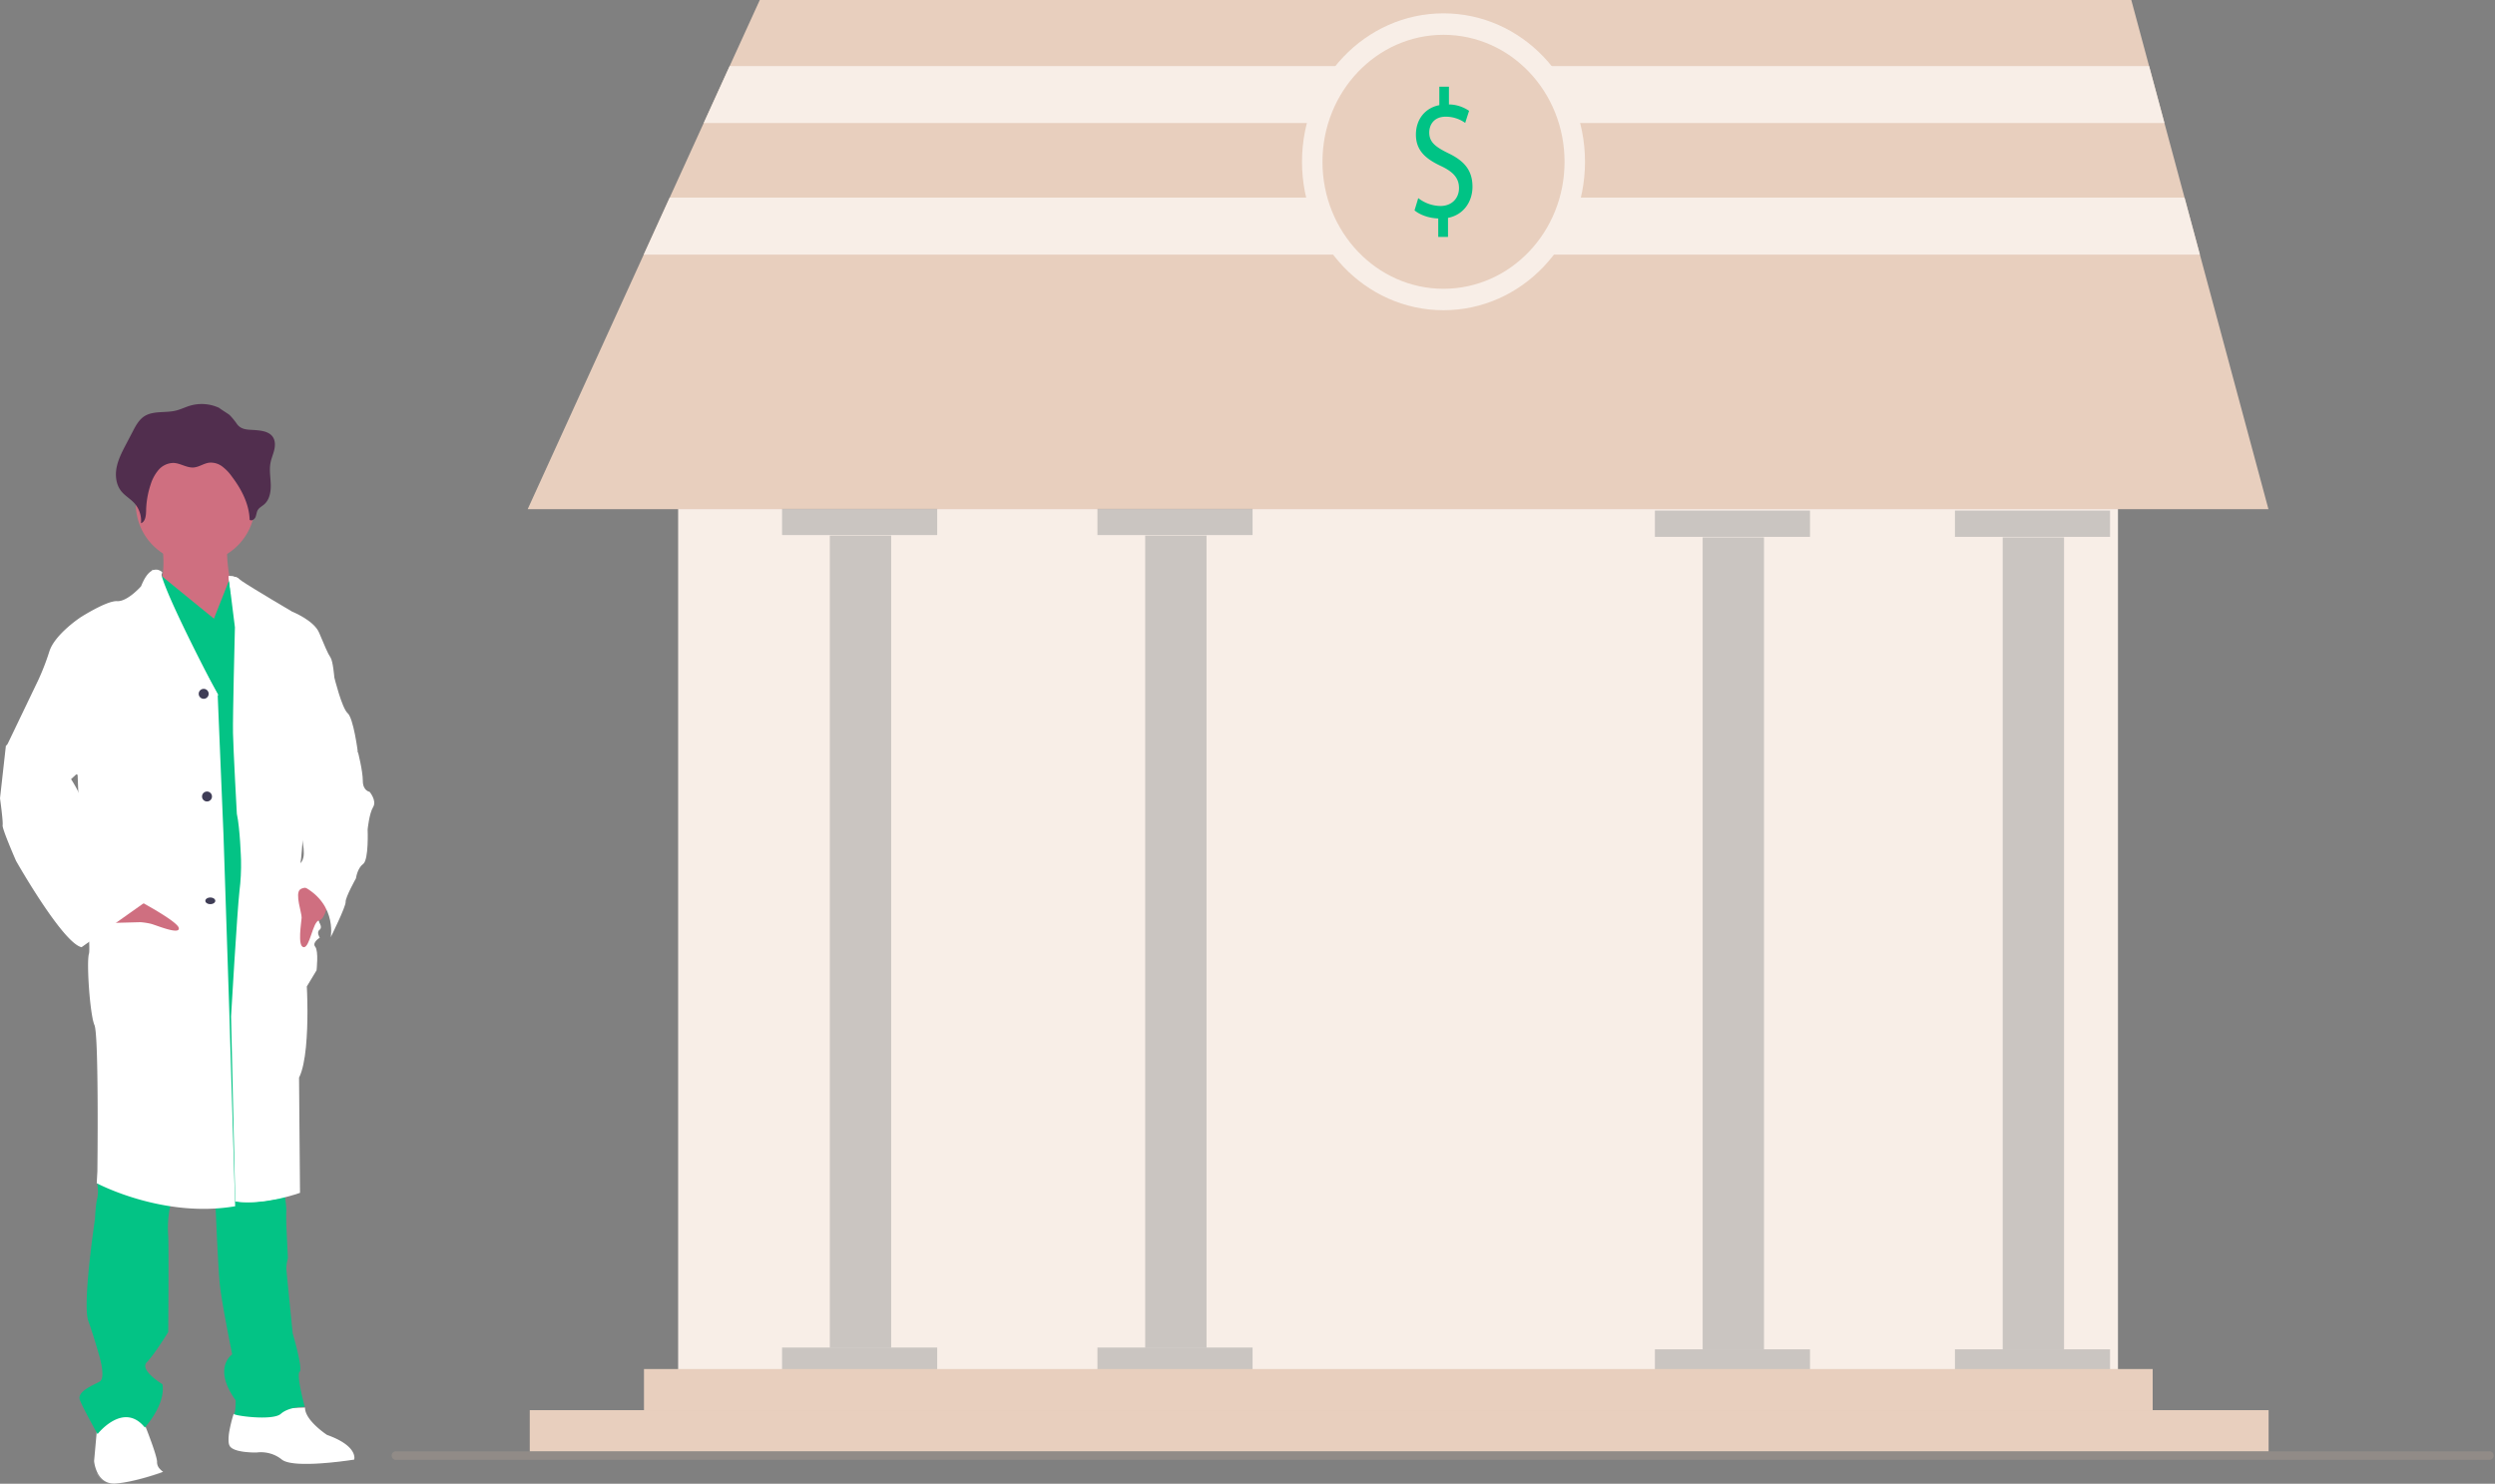
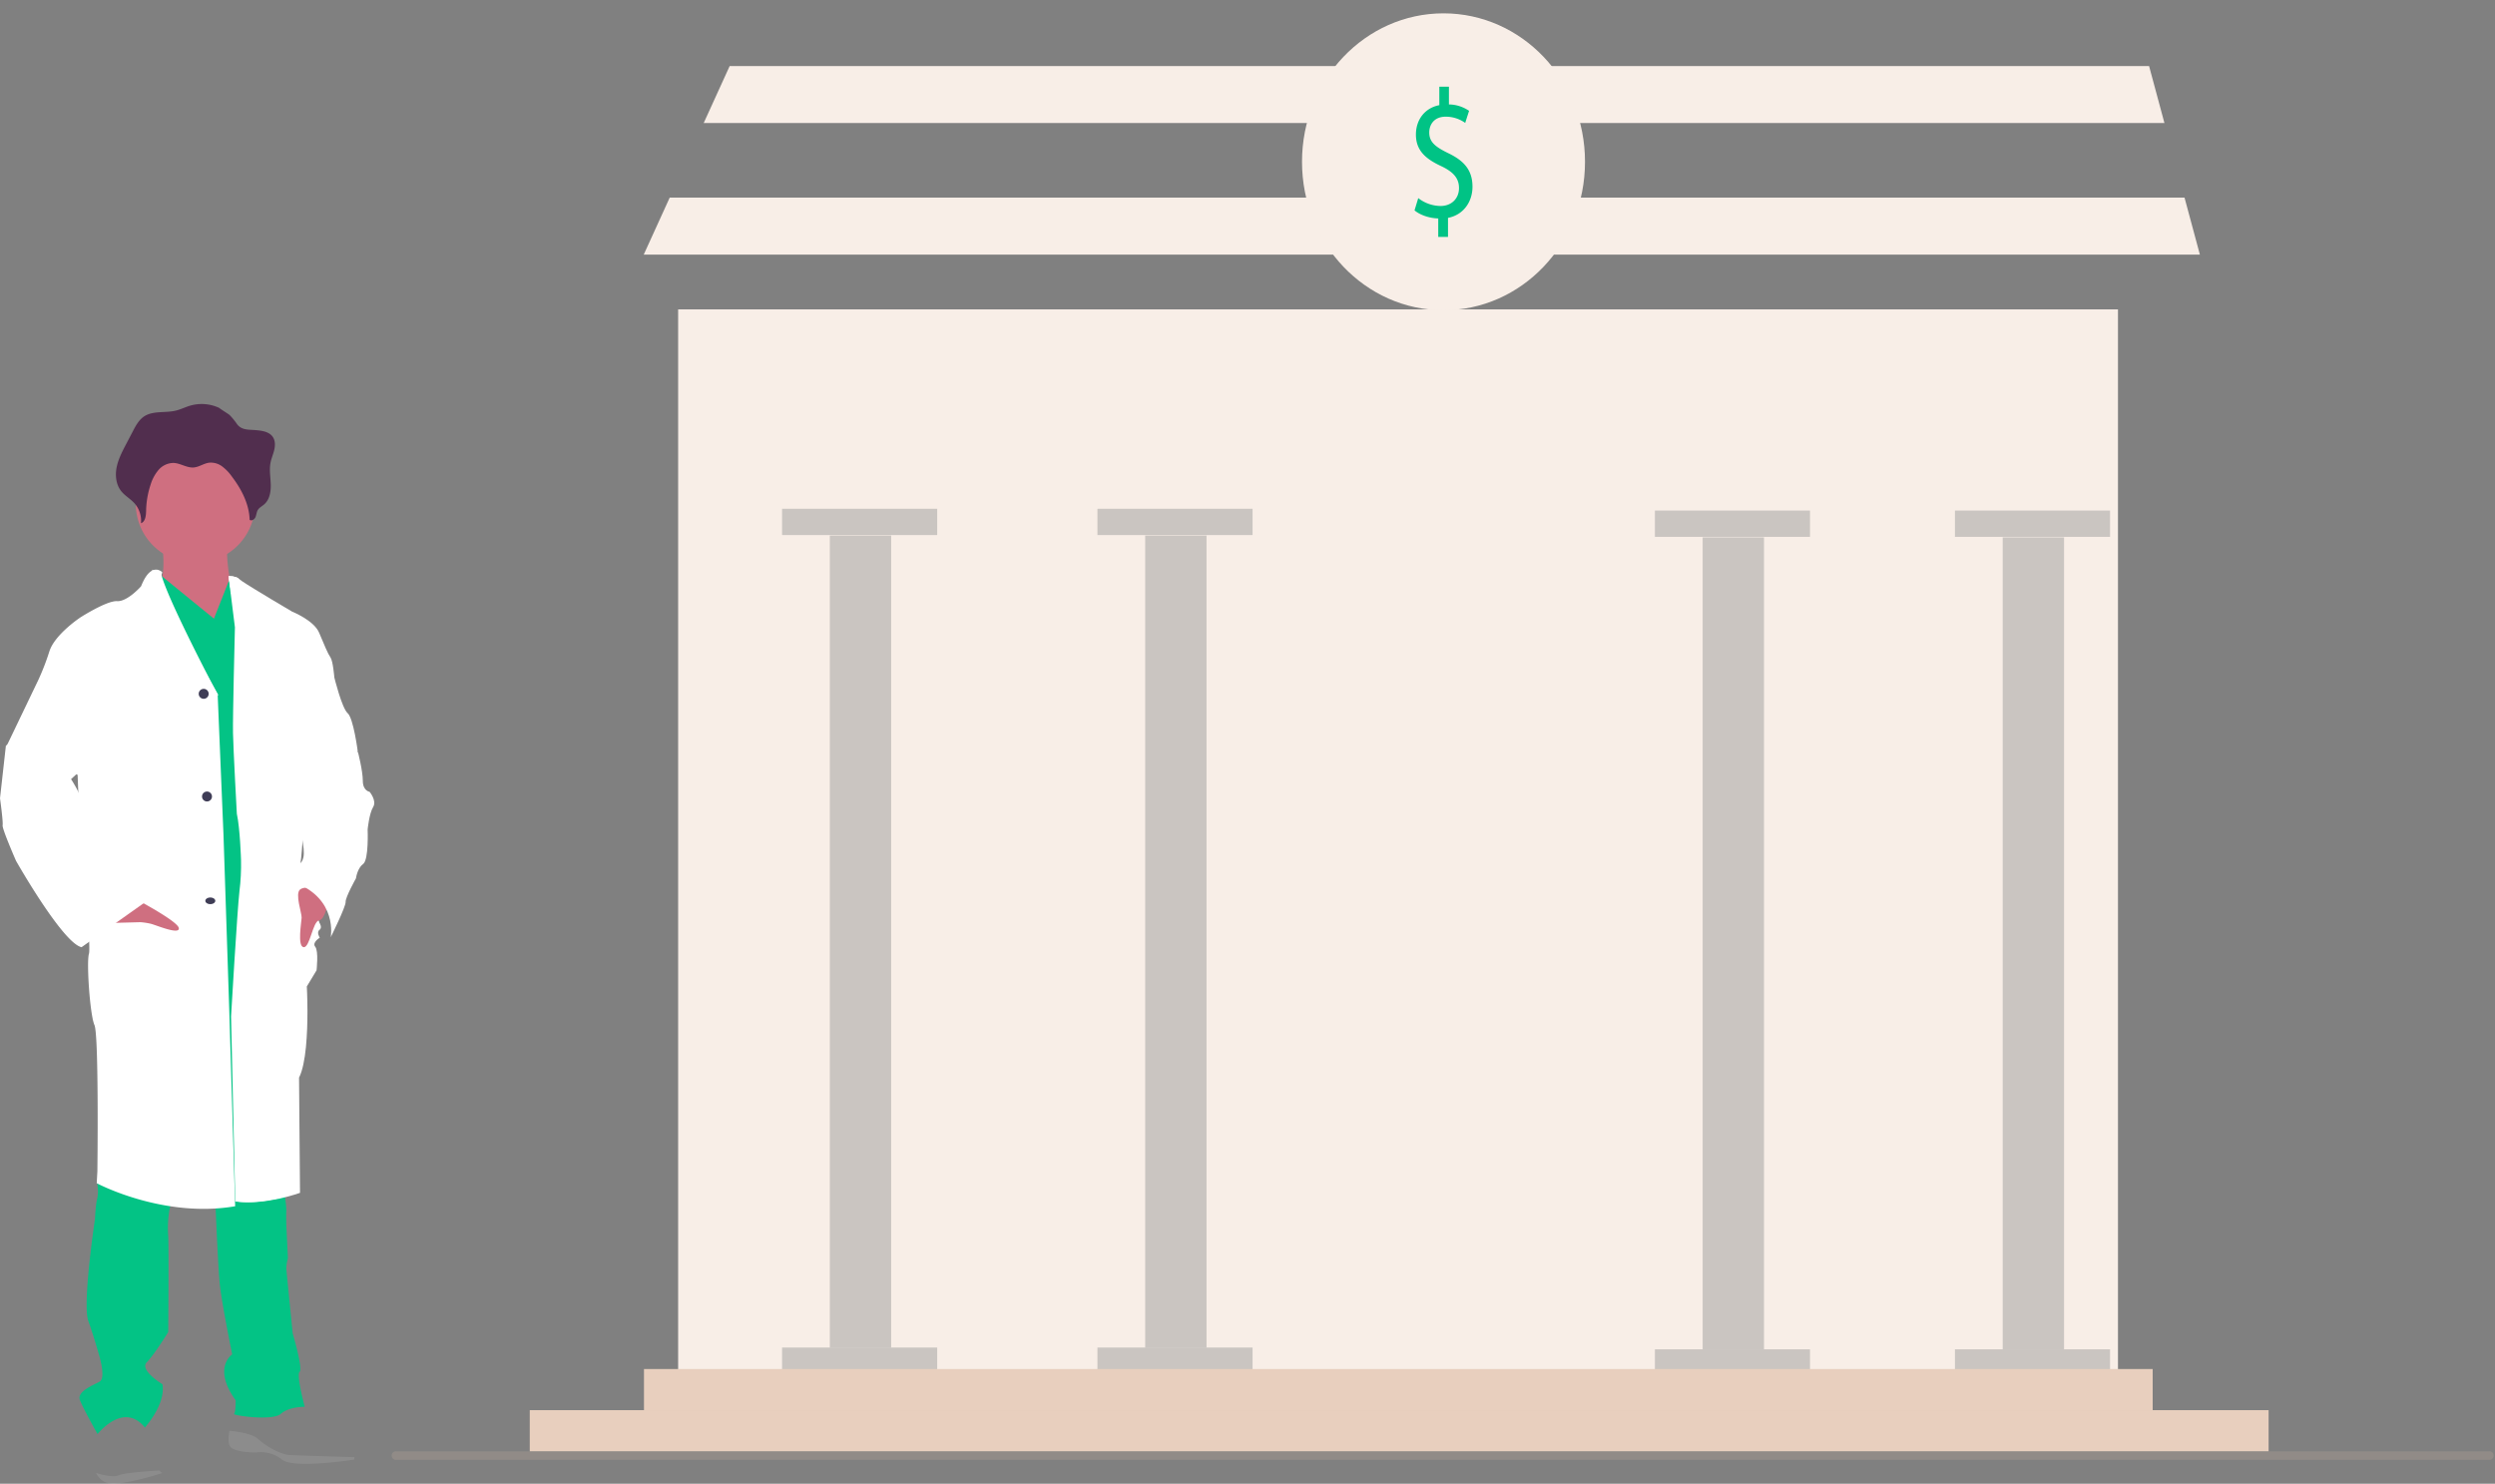
<svg xmlns="http://www.w3.org/2000/svg" width="755" height="449" fill="none">
  <rect width="100%" height="100%" fill="#808080" stroke="none" />
-   <path fill="#fff" d="M49.369 445.379s-8.542 3.139-14.415 3.535c-3.118.208-4.757-1.704-5.6-3.545a10.729 10.729 0 0 1-.881-3.23l.763-8.463.406-4.506 12.477-3.24 1.767 5.403.165.411c.71 1.804 3.556 9.145 3.47 10.677a2.912 2.912 0 0 0 .876 2.109c.287.323.613.609.972.849Zm57.867-4.418a1.98 1.98 0 0 1-.074.73s-18.142 2.914-21.853 0a9.948 9.948 0 0 0-3.581-1.854 10.194 10.194 0 0 0-4.054-.3s-7.02.184-8.19-2.041c-.489-.934-.361-2.746-.06-4.532a41.847 41.847 0 0 1 1.23-4.955l.282-.214 1.67-1.291 19.552-.557h.149c-.096 3.848 6.637 8.262 6.637 8.262 7.152 2.552 8.207 5.435 8.292 6.752Z" />
  <path fill="#fff" d="M107.238 440.961c.018.245-.009.493-.08.729 0 0-18.139 2.915-21.85 0a9.967 9.967 0 0 0-3.579-1.852 10.183 10.183 0 0 0-4.051-.301s-7.026.183-8.192-2.042c-.488-.939-.366-2.746-.064-4.532 2.704.26 6.972.908 8.648 2.455 2.535 2.353 6.83 4.7 9.465 4.884 2.062.128 14.401.505 19.703.659Zm-58.126 4.781s-8.558 2.879-14.44 3.241c-3.124.191-4.766-1.562-5.606-3.255 2.177.67 5.199 1.375 6.787.729 1.883-.764 8.558-1.258 12.301-1.469.285.286.607.539.958.754Z" opacity=".1" />
  <path fill="#CF6F80" d="M62.242 192.789c-7.013-2.774-16.034-11.939-13.781-16.222.5-1.08.797-2.247.876-3.439.145-1.618.166-3.245.064-4.866a67.749 67.749 0 0 0-.94-7.916s21.894.503 20.619 3.785c-.372.962-.43 2.633-.33 4.504.101 1.871.367 3.985.643 5.775.383 2.455.765 4.326.765 4.326s-1.338 1.908-2.125 2.011c-.786.103 4.272 15.995-5.79 12.042Z" />
  <path fill="#03C385" d="M52.063 363.431c-.352.893-.62 1.82-.8 2.766a32.445 32.445 0 0 0-.362 7.851c.194 3.774 0 29.069 0 29.069s-4.16 6.745-6.48 9.123c-2.319 2.378 4.734 6.649 4.734 6.649 1.052 6.147-5.322 13.092-5.322 13.092-6.48-8.035-14.316 1.984-14.316 1.984s-4.26-7.549-5.322-10.245c-1.063-2.696 4.16-4.562 5.995-5.656 1.836-1.095-.09-7.549-.09-7.549s-1.55-5.657-3.391-10.817c-1.84-5.16 2.03-30.848 2.03-30.848s.2-4.562.678-6.153a10.54 10.54 0 0 0 .142-3.494 24.467 24.467 0 0 0-.095-.943c-.026-.221-.047-.324-.047-.324l.074-.129 2.63-5.026s21.204 7.485 19.942 10.65Zm40.146 62.288s-4.717-.101-7.232 2.127c-2.515 2.227-14.673.489-14.149 0 .524-.489.482-4.11.482-4.11-7.132-9.878-1.048-13.887-1.048-13.887s-3.186-15.55-3.763-21.319c-.403-4.03-.9-14.859-1.168-21.043a811.012 811.012 0 0 1-.184-4.487l5.828-1.191.75-.154 14.054-2.86s.388 2.658.65 4.833c.13.928.204 1.864.22 2.801-.095 1.064 0 4.392 0 4.392l.477 9.979a11.488 11.488 0 0 0-.477 3.227c.094 1.271 1.923 19.464 1.923 19.464s3.18 10.856 2.096 11.638c-1.085.781 1.54 10.59 1.54 10.59Z" />
  <path fill="#CF6F80" d="M77.166 152.486a17.572 17.572 0 0 1-.885 5.547 17.914 17.914 0 0 1-7.647 9.654 18.163 18.163 0 0 1-12.121 2.494 18.08 18.08 0 0 1-10.889-5.841 17.81 17.81 0 0 1-4.529-11.426v-.428a17.761 17.761 0 0 1 1.284-6.94 17.877 17.877 0 0 1 3.89-5.908 18.058 18.058 0 0 1 5.89-3.958 18.178 18.178 0 0 1 13.95 0 18.058 18.058 0 0 1 5.89 3.958 17.878 17.878 0 0 1 3.89 5.908 17.76 17.76 0 0 1 1.283 6.94h-.005Z" />
  <path fill="#03C385" d="m87.197 227.705-8.115 135.414-10.584.689-27.405-78.518 4.496-93.22.946-19.695 12.186 9.941 6.018 4.898 4.706-11.896 8.75 7.575 9.002 44.812Z" />
  <path fill="#fff" d="M71.162 365.023c-21.864 3.731-41.892-6.967-41.892-6.967l.197-3.624s.496-41.091-.885-44.241c-1.381-3.15-2.448-19.125-1.664-21.577.784-2.452-2.842-39.219-2.842-39.219l-.592-14.925-21.48-8.726 9.6-19.999a73.313 73.313 0 0 0 3.337-8.634c1.664-5.192 9.417-10.293 9.417-10.293s7.946-5.096 11.081-4.904c3.136.192 7.258-4.509 7.258-4.509 3.045-7.745 6.399-4.238 6.399-4.238 0 .368-.32.533-.15 1.146 2.347 8.246 16.659 35.366 16.92 35.841l1.765 42.46 1.765 53.734 1.766 58.675Z" />
  <path fill="#fff" d="M66.15 210.461c-2.462-.989-15.476-15.33-15.476-15.33v-3.264c-.474-1.075-3.287-.419-5.572.333l.987-19.825 1.114.893c2.446 8.313 18.674 36.72 18.947 37.193Zm-36.877 69.72c.295 0 15.319-1.568 15.319-1.568s9.092 17.756 8.5 22.07c-.59 4.314-1.681 8.142-5.335 7.465-3.654-.677-19.693.533-19.693.533l1.209-28.5Z" />
  <path fill="#CF6F80" d="M40.194 271.598s13.628 7.096 13.92 9.262c.293 2.166-6.936-.947-8.497-1.322a19.999 19.999 0 0 0-3.129-.474l-10.415.273 8.121-7.739Z" />
  <path fill="#3F3D56" d="M61.64 211.462a1.503 1.503 0 1 0-.001-3.007 1.503 1.503 0 0 0 0 3.007Zm2.004 62.14c.83 0 1.503-.449 1.503-1.002 0-.554-.673-1.002-1.503-1.002-.83 0-1.503.448-1.503 1.002 0 .553.673 1.002 1.503 1.002Zm-1.002-31.068a1.503 1.503 0 1 0 0-3.007 1.503 1.503 0 0 0 0 3.007Z" />
  <path fill="#fff" d="M95.77 279.181s.972 1.474 0 2.164c-.972.689.095 2.356.095 2.356s-2.424 1.437-1.357 2.73.39 7.134.39 7.134l-2.915 4.883s.174 3.148.184 7.401c0 6.636-.385 15.966-2.52 20.219l.296 34.897s-10.21 3.772-18.757 2.623l-1.268-55.997s1.849-31.755 2.53-37.847c.399-3.162.561-6.35.486-9.537 0 0-.29-9.533-1.268-13.957 0 0-1.056-19.166-1.162-24.472-.047-2.538.085-9.944.233-16.986.163-7.7.348-14.962.348-14.962l-1.928-15.431s1.928-.198 2.51.588c.26.246.543.466.845.657 3.328 2.276 15.086 9.276 15.086 9.276s6.508 2.618 8.066 6.369c1.559 3.751 2.642 6.412 3.397 7.481.755 1.068 1.167 6.091 1.167 6.091s2.24 9.244 3.989 10.81c1.748 1.565 3.026 11.525 3.026 11.525l-15.45 12.289s-1.358 20.444-1.649 21.235c-.29.79 5.626 18.461 5.626 18.461Z" />
  <path fill="#fff" d="M96.671 279.248s.977 1.473 0 2.162c-.976.688.091 2.354.091 2.354s-2.433 1.452-1.366 2.743c1.067 1.292.395 7.127.395 7.127l-2.946 4.879s.176 3.144.192 7.393c0 6.63-.39 15.95-2.545 20.199l.293 34.862s-10.33 3.769-18.954 2.621l-1.276-55.942s1.868-31.724 2.556-37.809c.404-3.159.566-6.345.486-9.529 0 0-.293-9.523-1.275-13.943 0 0-1.068-19.147-1.18-24.448-.048-2.535.091-9.934.235-16.969.166-7.692.352-14.947.352-14.947l-2.572-15.624s2.572 0 3.165.795c.26.249.546.469.853.657 3.362 2.274 15.246 9.267 15.246 9.267s6.57 2.615 8.143 6.363c1.575 3.747 2.669 6.405 3.437 7.473.769 1.067 1.174 6.085 1.174 6.085s2.263 9.235 4.029 10.799 3.042 11.493 3.042 11.493l-15.609 12.277s-1.371 20.423-1.67 21.213c-.3.791 5.704 18.449 5.704 18.449Z" />
  <path fill="#fff" d="m77.14 193.052 1.372 4.043-7.196 7.35c.16-7.566.342-14.701.342-14.701l-2.5-15.367s2.5 0 3.07.782c.253.243.53.46.828.646l6.124 17.898-2.04-.651Z" />
  <path fill="#512E4E" d="M66.366 123.454a12.505 12.505 0 0 0-8.839-.693c-1.473.437-2.86 1.145-4.355 1.502-3.191.773-6.914-.064-9.652 1.806-1.521 1.066-2.436 2.749-3.287 4.385l-2.127 4.059c-1.16 2.221-2.33 4.48-2.813 6.925-.484 2.445-.192 5.184 1.356 7.149 1.127 1.433 2.792 2.334 4.015 3.681a7.998 7.998 0 0 1 2 6.073c1.387-.532 1.52-2.407 1.552-3.899.06-2.639.515-5.254 1.351-7.756a12.369 12.369 0 0 1 2.42-4.497 6.057 6.057 0 0 1 4.515-2.099c2.127.075 4.036 1.545 6.142 1.37 1.596-.134 3.01-1.226 4.616-1.439a5.696 5.696 0 0 1 3.967 1.124 13.637 13.637 0 0 1 2.92 3.037c2.904 3.83 5.26 8.321 5.398 13.126.6.442 1.468-.133 1.765-.815.298-.682.309-1.481.686-2.131.437-.751 1.272-1.151 1.926-1.715 1.659-1.433 2.074-3.847 2.01-6.036-.064-2.19-.49-4.411-.075-6.563.25-1.321.814-2.557 1.123-3.862.308-1.306.345-2.771-.383-3.895-1.064-1.651-3.303-1.976-5.255-2.13-2.217-.192-4.2.053-5.615-1.817a20.364 20.364 0 0 0-2.234-2.738c-.282-.277-3.127-2.035-3.127-2.152Z" />
  <path fill="#fff" d="m3.27 224.492-1.487 1.174L0 241.574s.991 7.065.792 8.148c-.2 1.083 4.067 10.795 4.067 10.795s14.07 24.835 19.817 26.116L44.1 272.887l-5.155-6.479s-1.783-.688-2.23 0c0 0-9.561-16.296-10.552-17.476-.992-1.179-.792-3.532-.792-3.532s-1.487-1.569-.991-3.042c.495-1.473-2.877-6.58-2.877-6.58l3.07-2.844-21.303-8.442Zm91.63 61.764c1.025 1.317.379 7.234.379 7.234l-2.832 4.954s.169 3.191.184 7.505l-4.848 1.599a2.63 2.63 0 0 1-1.302.087 2.69 2.69 0 0 1-1.197-.552 2.895 2.895 0 0 1-.823-1.069 3.067 3.067 0 0 1-.27-1.349l.827-28.056 11.112 4.488c-.949.693.088 2.389.088 2.389s-2.345 1.458-1.319 2.77Z" />
  <path fill="#CF6F80" d="M99.225 273.036s-.766 5.184-2.683 5.488c-1.916.303-2.776 8.386-4.687 8.099-1.911-.287-.646-7.514-.578-8.916.068-1.403-2.083-7.211-.474-8.531 1.61-1.319 6.703 0 6.703 0l1.719 3.86Z" />
  <path fill="#fff" d="m105.089 226.496 3.227 1.066s1.475 5.684 1.475 8.721 2.055 3.335 2.055 3.335 2.252 2.664 1.065 4.603c-1.188 1.94-1.661 6.767-1.661 6.767s.388 9.211-1.374 10.485c-1.763 1.273-2.157 4.315-2.157 4.315s-3.232 5.781-3.131 7.155c.101 1.375-4.51 10.682-4.51 10.682s2.258-11.566-10.873-16.563c0 0-.096-3.927.884-5.003s2.508-1.567 1.55-7.006c-.96-5.44-.278-11.94-.278-13.245 0-1.305 2.94-9.446 2.94-9.446l10.788-5.866Z" />
  <path fill="#F8EEE7" d="M640.911 93.625H205.208v321.108h435.703V93.625Z" />
-   <path fill="#E8CFBE" d="M686.443 154.079H159.679l35.122-77.04 7.86-17.25 10.283-22.556 7.86-17.25L229.916 0h415.025l5.382 19.983 4.647 17.25 6.078 22.557 4.647 17.25 20.748 77.039Z" />
  <path fill="#979797" fill-opacity=".467" d="M269.673 162.074h-18.571v245.713h18.571V162.074Zm95.434 0h-18.571v245.713h18.571V162.074Zm259.481.541h-18.571v245.713h18.571V162.615Zm-90.791 0h-18.571v245.713h18.571V162.615Zm-297.141-8.658v7.961H283.6v-7.961h-46.944Zm95.436 0v7.961h46.944v-7.961h-46.944Zm259.481.539v7.961h46.944v-7.961h-46.944Zm-90.793 0v7.961h46.944v-7.961H500.78Z" />
  <path fill="#979797" fill-opacity=".467" d="M236.656 407.787v7.961H283.6v-7.961h-46.944Zm95.436 0v7.961h46.944v-7.961h-46.944Zm259.481.541v7.961h46.944v-7.961h-46.944Zm-90.793 0v7.961h46.944v-7.961H500.78Z" />
  <path fill="#F8EEE7" d="M654.97 37.234H212.942l7.861-17.25h429.519l4.648 17.25Zm10.725 39.808H194.8l7.86-17.251h458.387l4.648 17.251Z" />
  <path fill="#918B87" d="M753.165 441.758H119.951a1.184 1.184 0 0 1-.529-.034 1.219 1.219 0 0 1-.467-.263 1.295 1.295 0 0 1-.319-.443 1.352 1.352 0 0 1 0-1.086 1.29 1.29 0 0 1 .319-.444c.136-.122.295-.211.467-.263.172-.051.352-.063.529-.034h633.214c.176-.029.357-.017.529.034.172.052.331.141.467.263.135.122.244.273.319.444a1.351 1.351 0 0 1 0 1.086c-.075.17-.184.321-.319.443a1.219 1.219 0 0 1-.467.263 1.184 1.184 0 0 1-.529.034Z" />
  <path fill="#F8EEE7" d="M436.813 93.88c23.647 0 42.817-20.113 42.817-44.922 0-24.81-19.17-44.92-42.817-44.92s-42.817 20.11-42.817 44.92c0 24.81 19.17 44.921 42.817 44.921Z" />
-   <path fill="#E8CFBE" d="M436.813 87.386c20.228 0 36.627-17.204 36.627-38.426 0-21.223-16.399-38.427-36.627-38.427s-36.626 17.204-36.626 38.427c0 21.222 16.398 38.426 36.626 38.426Z" />
  <path fill="#00C385" d="M435.219 71.69v-5.592c-2.72-.055-5.534-1.052-7.176-2.437l1.125-3.71a11.19 11.19 0 0 0 6.753 2.381c3.33 0 5.581-2.27 5.581-5.426 0-3.046-1.829-4.928-5.299-6.59-4.784-2.214-7.738-4.762-7.738-9.58 0-4.596 2.767-8.084 7.082-8.915v-5.593h2.907V31.6c2.168.03 4.283.703 6.097 1.938l-1.173 3.655a10.088 10.088 0 0 0-5.909-1.883c-3.611 0-4.971 2.547-4.971 4.762 0 2.88 1.735 4.319 5.816 6.313 4.83 2.325 7.268 5.205 7.268 10.133 0 4.375-2.579 8.473-7.409 9.413v5.76h-2.954Z" />
  <path fill="#E8CFBE" d="M160.308 426.728v12.448h526.185v-12.448H160.308Z" />
  <path fill="#E8CFBE" d="M194.871 414.281v12.448h456.543v-12.448H194.871Z" />
</svg>